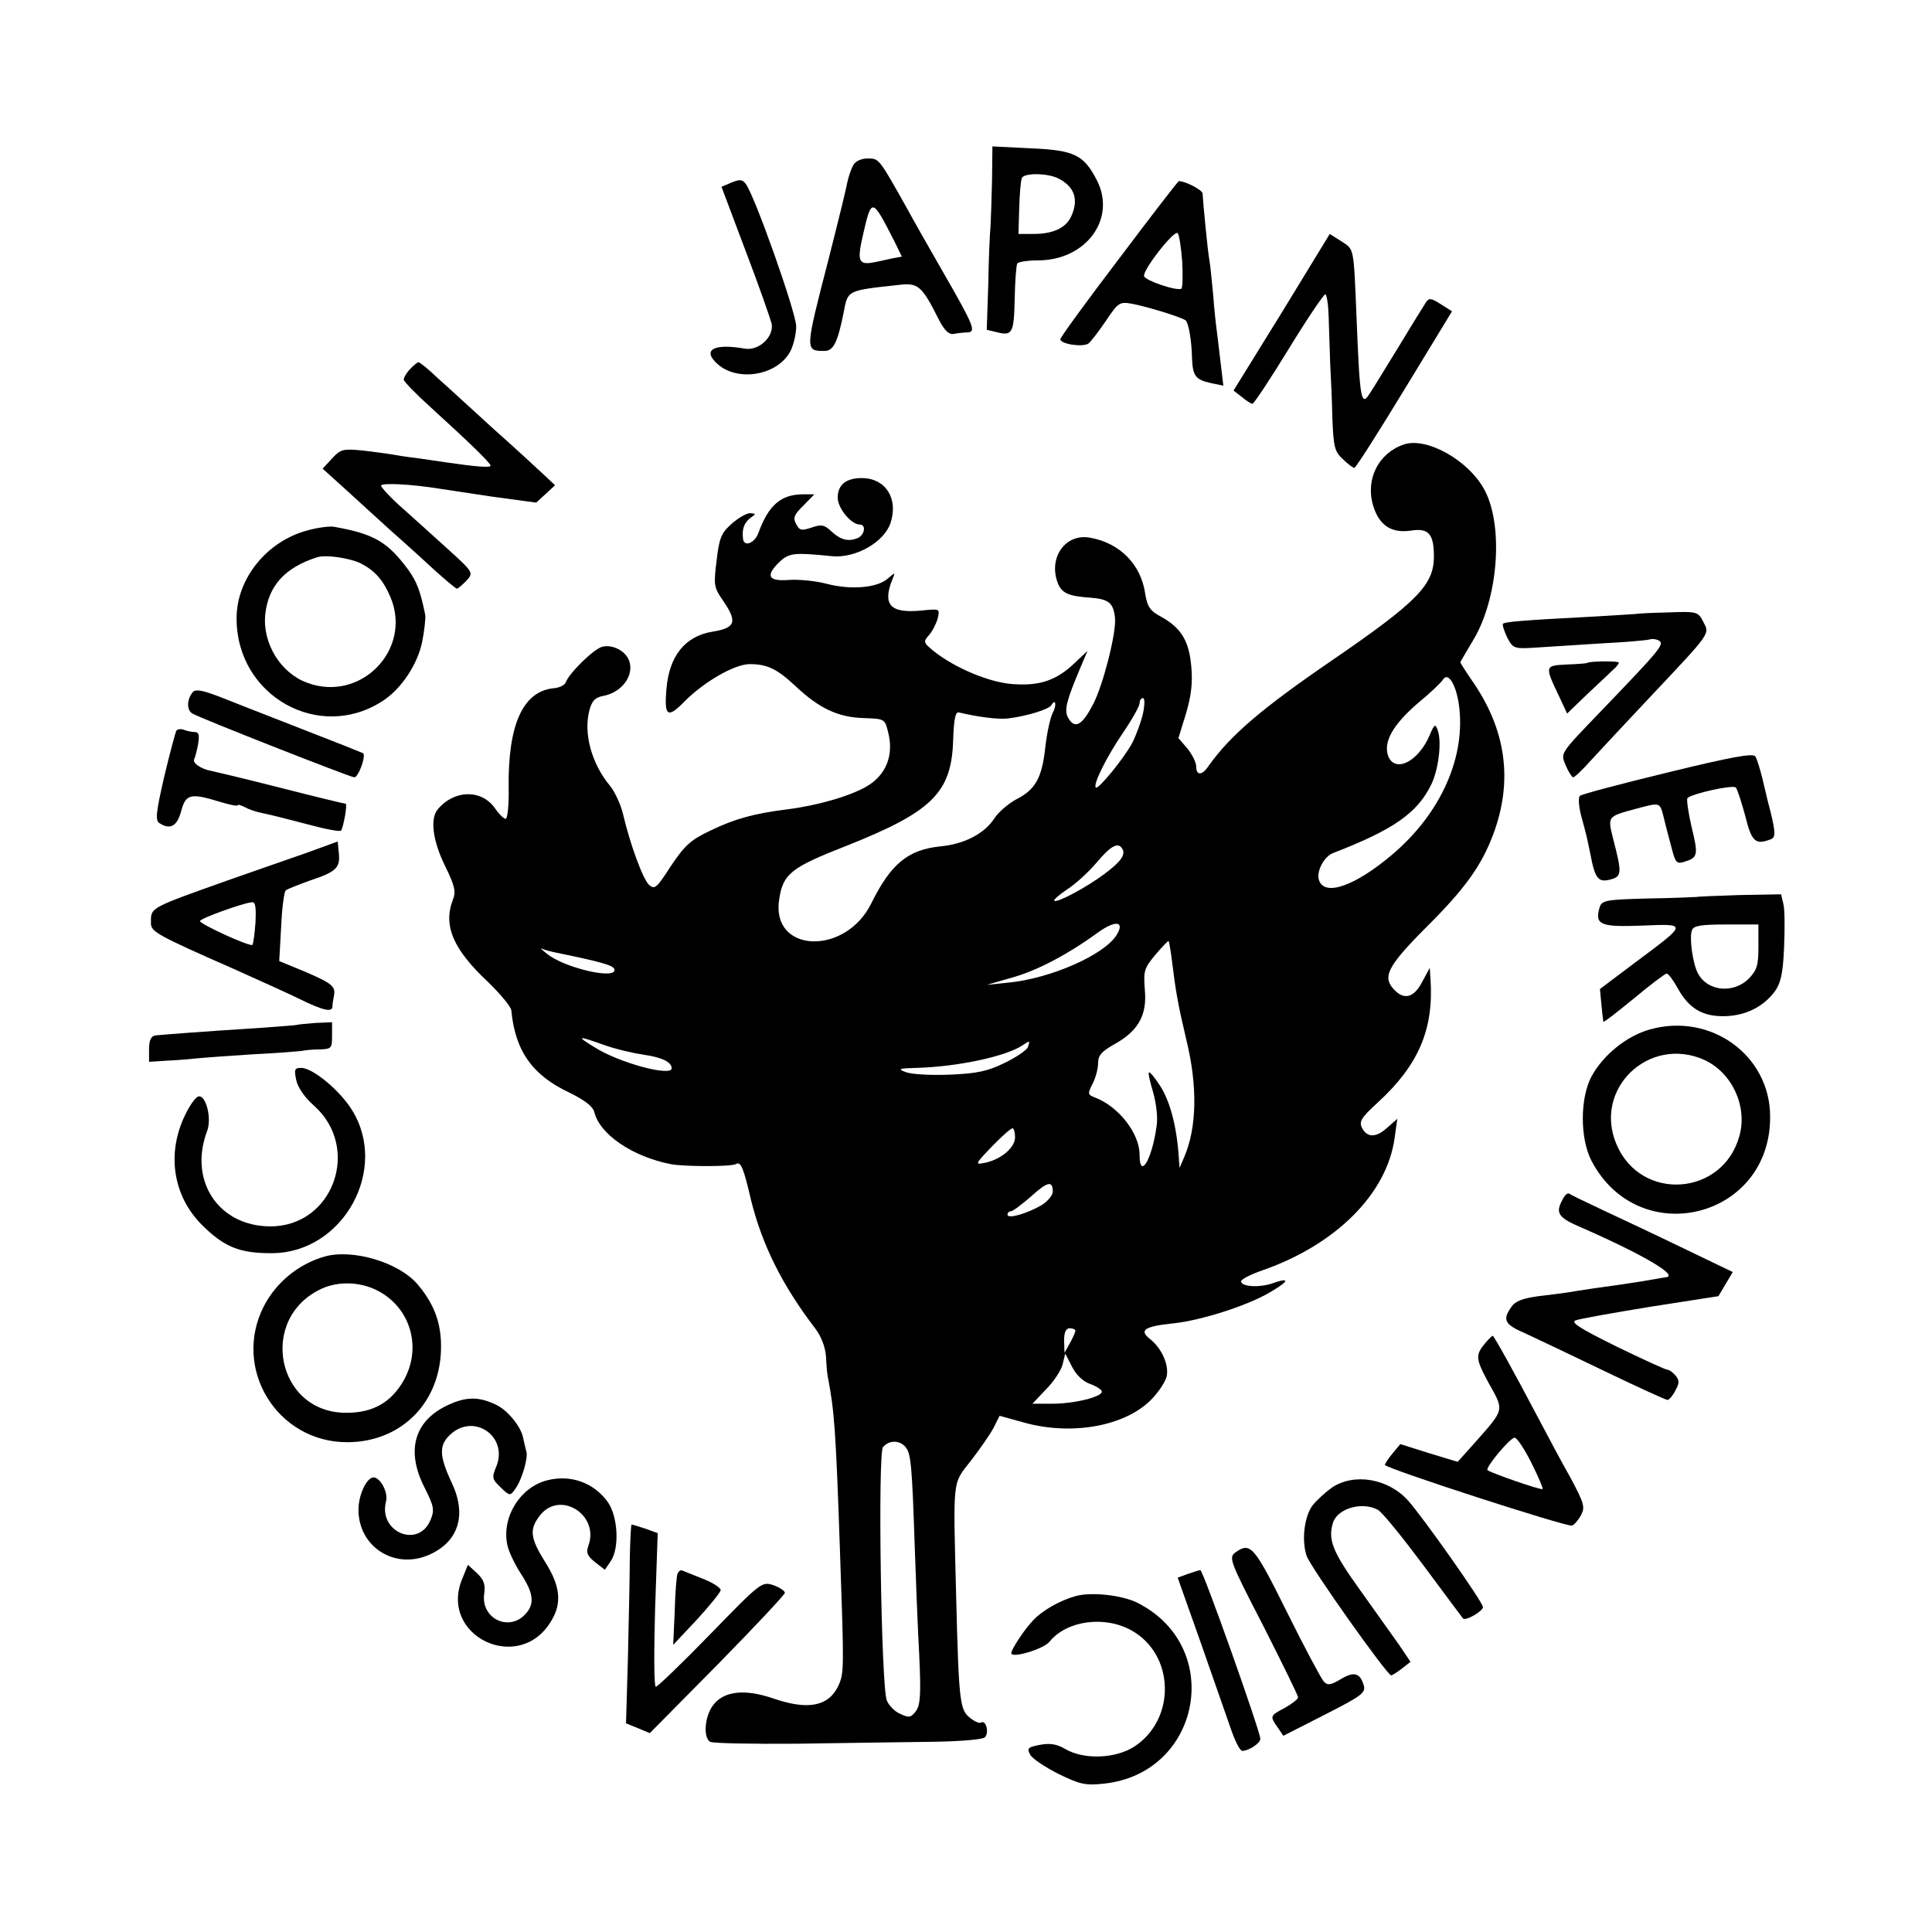
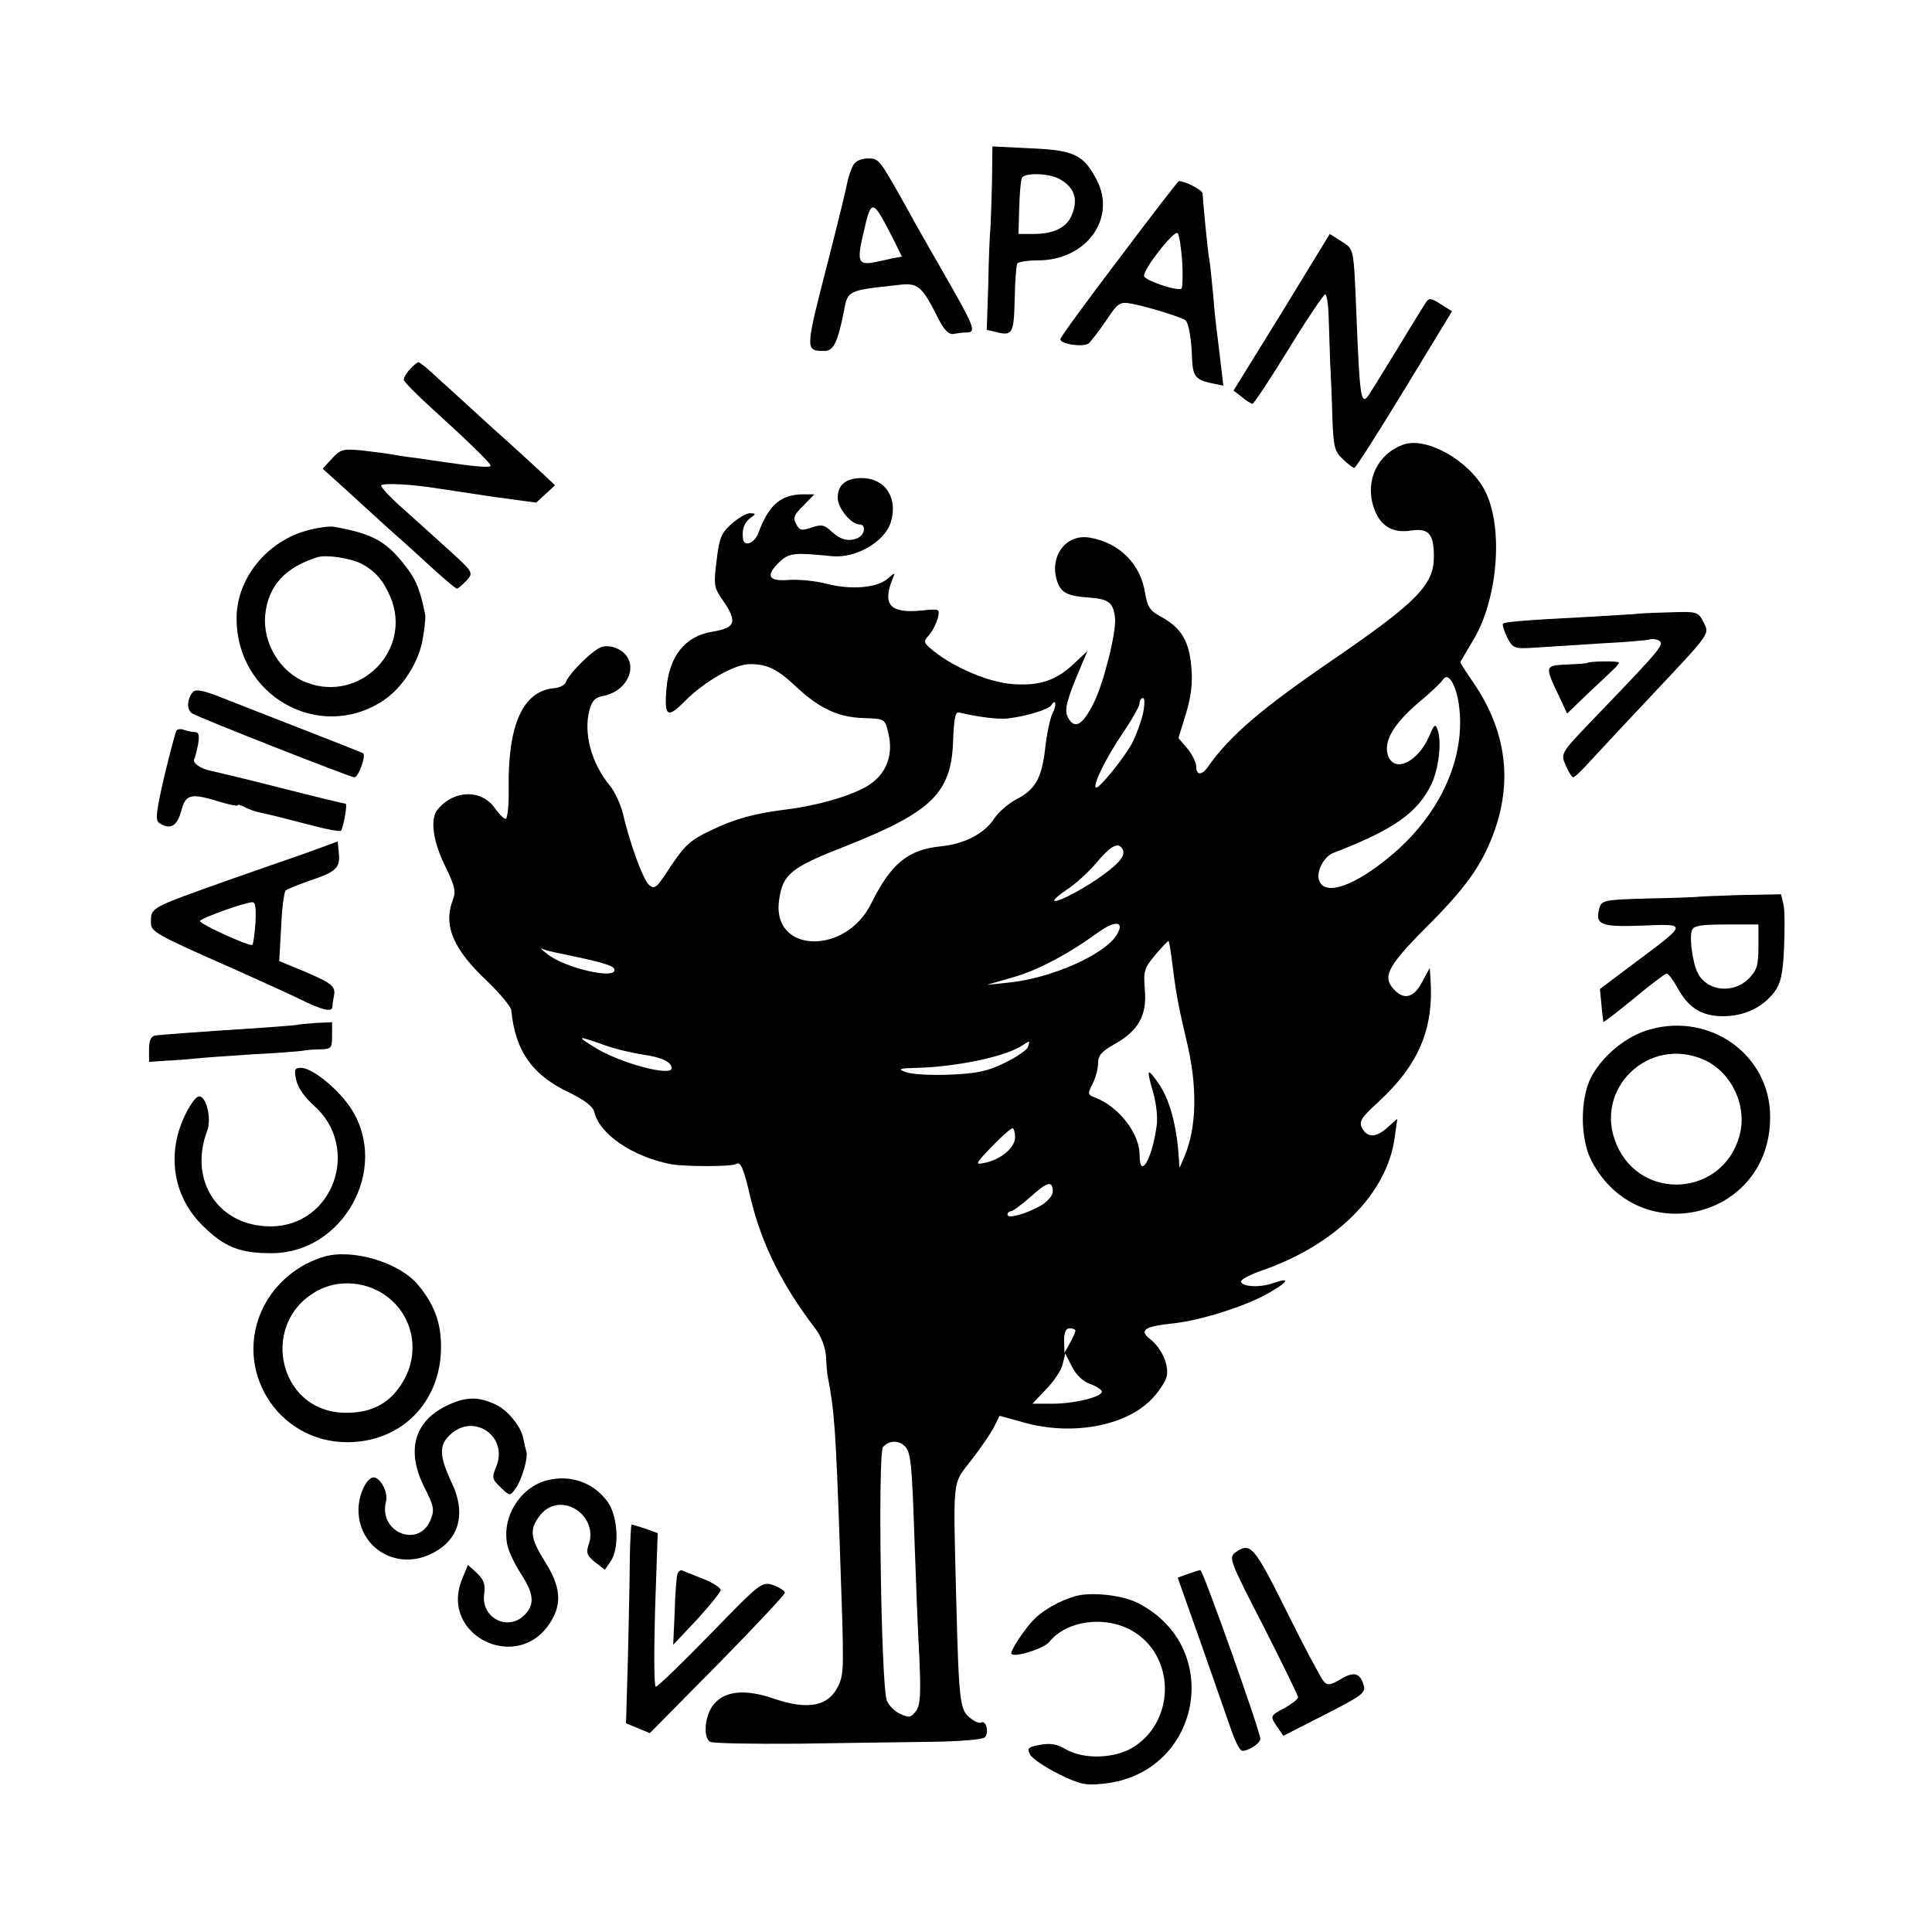
<svg xmlns="http://www.w3.org/2000/svg" version="1.0" width="512pt" height="512pt" viewBox="0 0 512 512" preserveAspectRatio="xMidYMid meet">
  <g transform="translate(0,512) scale(0.1,-0.1)" fill="#000000" stroke="none">
    <path d="M2629 4643 c-1 -48 -3 -104 -4 -123 -2 -19 -5 -89 -6 -155 l-4 -119 25 -6 c43 -11 47 -4 49 87 1 48 4 90 7 95 3 4 28 8 55 8 127 0 208 110 156 212 -35 68 -60 80 -176 85 l-101 5 -1 -89z m176 4 c43 -22 54 -56 34 -100 -14 -31 -48 -47 -100 -47 l-40 0 2 68 c1 37 4 73 7 80 5 14 67 14 97 -1z" />
    <path d="M2261 4682 c-6 -11 -12 -30 -15 -43 -2 -13 -25 -107 -51 -209 -62 -240 -62 -240 -10 -240 24 0 35 23 51 103 11 58 8 57 146 72 51 6 61 -2 106 -92 15 -29 27 -40 39 -38 10 2 26 4 36 4 25 1 19 16 -65 162 -39 68 -80 140 -90 159 -79 141 -78 140 -108 140 -18 0 -33 -7 -39 -18z m109 -201 l20 -41 -27 -5 c-16 -4 -36 -8 -46 -10 -41 -8 -46 2 -31 68 24 105 24 105 84 -12z" />
-     <path d="M1938 4636 l-26 -11 64 -170 c36 -94 66 -181 69 -193 6 -35 -34 -72 -71 -66 -84 15 -115 -4 -71 -42 55 -47 159 -28 192 36 8 16 15 45 15 65 0 36 -111 350 -134 378 -9 12 -16 12 -38 3z" />
    <path d="M2966 4435 c-86 -113 -156 -209 -156 -214 0 -13 61 -22 75 -11 6 5 27 32 46 60 32 48 36 51 69 45 42 -8 132 -36 142 -44 8 -7 16 -53 17 -101 2 -46 9 -56 49 -65 l34 -7 -7 59 c-4 32 -8 69 -10 83 -2 14 -7 58 -10 99 -4 41 -8 82 -10 92 -4 18 -17 154 -18 176 0 9 -45 33 -63 33 -2 0 -73 -92 -158 -205z m167 -8 c2 -37 1 -69 -2 -72 -12 -7 -95 21 -99 33 -5 15 80 124 89 114 4 -4 9 -37 12 -75z" />
    <path d="M3397 4292 l-128 -207 22 -17 c12 -10 24 -18 28 -18 4 0 47 65 96 145 49 80 93 145 97 145 4 0 8 -26 9 -57 1 -32 3 -87 4 -123 2 -36 5 -103 6 -150 3 -75 6 -87 28 -107 13 -13 27 -23 30 -23 4 0 63 93 133 208 l126 207 -30 19 c-25 16 -31 17 -39 5 -5 -8 -37 -59 -70 -114 -34 -55 -68 -111 -76 -123 -26 -43 -29 -29 -38 196 -8 192 -6 180 -41 203 l-30 19 -127 -208z" />
    <path d="M1087 4142 c-10 -10 -17 -23 -17 -28 0 -5 32 -38 72 -74 100 -91 158 -147 158 -154 0 -6 -38 -3 -120 9 -14 2 -47 7 -75 11 -27 3 -58 8 -68 10 -11 2 -44 6 -75 10 -53 5 -59 4 -82 -21 l-25 -27 51 -46 c28 -26 85 -77 125 -114 41 -36 97 -87 124 -112 28 -25 53 -46 56 -46 3 0 14 10 25 21 19 21 19 22 -46 81 -36 33 -91 82 -122 110 -32 28 -58 56 -58 61 0 8 81 4 154 -8 12 -2 74 -11 139 -21 l118 -16 25 23 25 23 -33 31 c-18 17 -78 72 -133 121 -55 50 -120 110 -145 132 -24 23 -47 42 -51 42 -3 0 -13 -8 -22 -18z" />
    <path d="M3720 3942 c-67 -23 -102 -92 -81 -162 16 -53 49 -74 101 -66 46 7 60 -9 60 -69 0 -75 -44 -120 -270 -275 -187 -128 -270 -199 -328 -281 -17 -25 -32 -24 -32 0 0 11 -11 32 -23 47 l-24 28 20 65 c14 47 18 82 14 125 -6 68 -27 102 -79 131 -30 16 -37 26 -43 61 -11 78 -67 135 -146 149 -64 12 -110 -50 -87 -117 11 -30 28 -38 89 -42 48 -4 60 -14 64 -55 3 -40 -31 -174 -57 -225 -30 -59 -50 -70 -68 -37 -10 20 -4 44 35 136 l17 40 -34 -32 c-48 -46 -92 -61 -163 -56 -62 4 -153 42 -210 87 -28 23 -29 25 -13 43 9 10 19 30 23 44 6 26 6 26 -43 21 -83 -8 -104 15 -77 83 8 19 8 19 -12 2 -28 -25 -97 -31 -163 -14 -30 8 -75 12 -101 10 -54 -4 -61 12 -22 49 25 23 39 24 138 14 62 -6 138 37 155 88 21 64 -12 117 -73 119 -44 1 -67 -17 -67 -52 0 -28 36 -71 58 -71 18 0 14 -27 -5 -36 -25 -10 -45 -5 -70 18 -18 17 -26 19 -52 10 -27 -9 -32 -8 -41 9 -9 16 -6 25 19 49 l29 30 -29 0 c-59 0 -92 -28 -119 -102 -10 -28 -39 -39 -41 -15 -3 25 3 41 19 54 16 11 16 12 0 13 -10 0 -32 -13 -49 -28 -28 -25 -33 -38 -40 -98 -8 -64 -7 -71 16 -104 40 -58 35 -74 -27 -84 -73 -12 -115 -65 -122 -153 -6 -72 3 -78 49 -31 52 52 132 98 172 98 47 0 73 -13 123 -60 62 -58 112 -81 179 -83 56 -2 56 -2 65 -39 15 -60 -6 -112 -57 -142 -45 -26 -131 -51 -212 -61 -87 -11 -138 -25 -202 -56 -53 -25 -68 -39 -105 -94 -38 -59 -43 -63 -58 -50 -16 15 -50 106 -70 192 -6 23 -21 55 -33 70 -50 60 -71 140 -55 201 7 25 15 34 38 38 67 14 95 87 45 120 -15 10 -34 14 -49 10 -23 -6 -89 -71 -97 -95 -3 -7 -17 -14 -33 -15 -81 -9 -120 -98 -118 -263 1 -46 -3 -83 -8 -83 -5 0 -18 13 -29 29 -36 50 -108 48 -151 -4 -21 -25 -13 -84 20 -151 25 -51 29 -67 20 -89 -26 -68 1 -131 93 -217 33 -32 61 -66 62 -75 10 -108 56 -173 155 -219 40 -20 61 -36 65 -51 14 -59 101 -118 202 -138 36 -7 161 -7 173 0 13 8 20 -8 40 -94 29 -118 82 -226 170 -341 17 -22 27 -50 29 -75 1 -22 3 -47 5 -55 17 -88 21 -138 32 -460 11 -316 11 -323 -4 -357 -26 -55 -80 -66 -173 -34 -73 25 -127 20 -156 -14 -25 -28 -31 -89 -11 -101 7 -4 111 -6 233 -5 121 2 280 4 352 5 78 1 137 6 143 12 12 12 3 47 -10 39 -4 -3 -18 3 -30 13 -26 21 -29 41 -36 317 -8 323 -11 300 39 364 24 31 51 70 60 87 l16 32 65 -18 c126 -35 266 -10 336 60 20 20 39 49 42 63 6 31 -14 75 -45 99 -29 23 -14 33 63 41 74 8 196 47 255 82 52 30 55 41 7 24 -35 -12 -82 -9 -83 5 0 6 26 19 58 30 194 68 329 203 349 351 l7 50 -25 -22 c-30 -28 -54 -29 -68 -3 -9 17 -4 27 41 68 108 99 149 194 140 327 l-2 30 -20 -37 c-21 -41 -47 -49 -73 -22 -34 34 -20 62 80 163 106 105 150 166 182 252 51 138 34 271 -52 398 -20 29 -36 54 -36 56 0 1 16 28 35 60 65 109 80 299 30 395 -41 79 -154 143 -215 122z m146 -688 c20 -138 -47 -290 -178 -400 -96 -81 -176 -110 -192 -68 -9 23 12 63 36 73 163 63 225 107 262 184 19 41 27 113 16 142 -6 18 -9 16 -22 -15 -30 -69 -91 -99 -109 -54 -14 38 13 84 79 141 32 26 61 54 66 62 13 21 34 -11 42 -65z m-837 -25 c-5 -22 -18 -57 -28 -77 -21 -40 -91 -126 -97 -119 -8 8 29 82 72 145 24 35 44 71 44 78 0 8 4 14 9 14 5 0 5 -17 0 -41z m-240 0 c-6 -13 -15 -53 -19 -91 -9 -80 -26 -111 -78 -137 -20 -11 -46 -33 -57 -50 -26 -40 -79 -68 -143 -74 -86 -9 -131 -46 -183 -151 -69 -140 -267 -132 -244 11 10 67 31 84 177 141 229 91 280 141 284 282 2 55 6 74 15 72 50 -12 104 -19 130 -16 50 6 108 24 115 35 12 20 15 0 3 -22z m185 -358 c10 -16 -4 -35 -47 -67 -48 -36 -127 -78 -133 -71 -3 2 13 16 34 30 22 14 57 46 78 71 38 45 57 55 68 37z m-15 -229 c-33 -53 -175 -115 -286 -126 l-58 -6 66 19 c66 18 148 61 229 120 46 33 72 30 49 -7z m146 -62 c11 -89 16 -118 39 -216 30 -122 28 -233 -6 -311 l-12 -28 -3 40 c-6 76 -24 140 -49 178 -14 22 -27 37 -29 35 -3 -2 3 -26 11 -53 8 -29 13 -67 9 -90 -12 -88 -45 -143 -45 -75 0 56 -55 127 -117 151 -21 8 -21 10 -8 36 8 15 15 40 15 55 0 21 9 31 42 50 64 35 88 77 82 144 -4 51 -2 58 28 94 18 21 34 38 35 36 1 -1 5 -22 8 -46z m-1634 16 c122 -25 153 -34 157 -44 10 -30 -131 2 -178 40 -14 11 -20 17 -14 14 6 -3 21 -7 35 -10z m129 -245 c30 -11 78 -22 105 -26 50 -7 75 -20 75 -36 0 -23 -139 14 -205 56 -49 30 -45 31 25 6z m1124 -6 c-3 -8 -31 -27 -62 -42 -45 -22 -73 -28 -146 -31 -50 -2 -102 1 -116 7 -22 8 -18 10 30 11 106 3 236 30 280 60 20 13 20 13 14 -5z m-34 -239 c0 -28 -39 -60 -82 -68 -25 -5 -23 -2 20 43 26 27 50 48 55 49 4 0 7 -11 7 -24z m100 -144 c0 -10 -14 -26 -30 -36 -40 -23 -90 -37 -90 -25 0 5 4 9 9 9 5 0 29 18 53 39 44 40 58 43 58 13z m60 -369 c-1 -5 -7 -19 -15 -33 l-14 -25 -1 33 c0 22 5 32 15 32 8 0 15 -3 15 -7z m40 -141 c16 -6 30 -15 30 -20 0 -14 -73 -32 -131 -32 l-53 0 36 38 c20 20 40 50 44 66 l7 29 18 -35 c11 -22 30 -40 49 -46z m-490 -167 c14 -17 17 -48 24 -260 3 -88 8 -218 12 -290 5 -106 3 -134 -9 -150 -13 -17 -18 -18 -41 -7 -15 6 -31 23 -36 36 -15 40 -24 654 -10 671 16 19 44 19 60 0z" />
    <path d="M817 3715 c-109 -28 -190 -128 -190 -233 -1 -206 219 -330 388 -219 49 32 92 97 104 157 6 30 9 62 8 70 -13 65 -23 89 -45 120 -55 74 -90 95 -197 114 -11 2 -42 -2 -68 -9z m141 -89 c36 -19 58 -44 77 -89 58 -139 -80 -280 -222 -226 -70 26 -118 105 -110 181 8 75 52 124 137 151 23 8 89 -2 118 -17z" />
    <path d="M4337 3493 c-1 0 -60 -4 -132 -8 -173 -9 -216 -13 -222 -18 -2 -3 3 -19 11 -36 16 -30 18 -31 79 -27 34 2 112 7 172 11 61 3 117 8 125 10 8 3 21 1 27 -3 14 -9 3 -23 -145 -177 -121 -126 -117 -119 -102 -155 7 -16 16 -30 19 -30 4 0 26 21 49 47 23 25 93 100 156 167 162 172 157 165 140 198 -14 27 -16 28 -95 25 -44 -1 -81 -3 -82 -4z" />
    <path d="M4206 3363 c-1 -1 -25 -3 -54 -4 -59 -3 -59 -3 -19 -87 l20 -43 55 53 c31 29 62 58 69 65 7 6 13 14 13 17 0 5 -79 4 -84 -1z" />
    <path d="M511 3286 c-16 -19 -17 -48 -1 -57 22 -13 419 -169 429 -169 11 0 32 58 23 64 -4 2 -79 32 -167 66 -88 34 -186 73 -217 85 -42 16 -60 19 -67 11z" />
    <path d="M467 3183 c-2 -4 -17 -59 -32 -122 -21 -92 -24 -115 -13 -122 29 -19 47 -9 58 31 12 46 25 49 103 25 26 -8 47 -12 47 -9 0 3 8 0 19 -5 10 -6 31 -13 47 -16 16 -3 68 -16 117 -29 48 -13 89 -21 91 -17 7 12 17 71 12 71 -3 0 -78 18 -168 41 -90 23 -174 43 -188 46 -28 5 -52 22 -45 32 2 4 7 22 10 39 4 24 2 32 -9 32 -8 0 -21 3 -29 6 -8 3 -17 2 -20 -3z" />
-     <path d="M4420 3073 c-124 -30 -229 -58 -233 -62 -5 -5 -3 -28 3 -52 14 -51 14 -51 25 -104 12 -64 21 -74 52 -66 31 8 32 16 8 108 -15 60 -15 59 58 79 69 18 65 20 77 -26 5 -22 15 -58 21 -81 9 -35 13 -39 32 -33 37 11 38 18 20 92 -9 39 -14 74 -11 77 12 12 121 36 128 28 4 -4 15 -38 25 -75 17 -69 27 -78 68 -62 14 5 13 21 -9 104 -2 8 -8 35 -14 59 -6 24 -14 50 -18 56 -5 10 -64 -1 -232 -42z" />
    <path d="M810 2859 c-47 -16 -134 -47 -195 -68 -222 -79 -215 -75 -215 -117 0 -23 13 -31 220 -122 74 -33 153 -69 175 -80 61 -30 85 -35 86 -20 0 7 2 20 4 29 5 25 -5 33 -77 64 l-68 28 5 90 c2 49 8 93 12 97 4 4 33 15 63 26 70 23 82 34 78 72 l-3 32 -85 -31z m-133 -184 c-2 -30 -6 -57 -8 -59 -6 -6 -139 55 -139 63 0 7 114 48 138 50 9 1 11 -14 9 -54z" />
    <path d="M4497 2743 c-1 0 -58 -3 -127 -4 -116 -3 -125 -5 -131 -24 -13 -46 2 -52 112 -48 122 5 123 7 -18 -98 l-93 -70 4 -42 c2 -23 5 -44 5 -45 1 -2 37 26 81 62 43 36 83 66 87 66 4 0 17 -17 28 -37 30 -55 66 -77 125 -76 55 1 102 24 133 65 16 22 22 47 25 117 2 50 2 102 -2 116 l-6 25 -111 -2 c-61 -2 -111 -4 -112 -5z m163 -132 c0 -50 -4 -62 -26 -85 -41 -40 -109 -33 -134 14 -14 25 -24 96 -16 115 4 12 25 15 91 15 l85 0 0 -59z" />
    <path d="M787 2404 c-1 -1 -45 -4 -97 -8 -158 -10 -260 -18 -278 -20 -12 -2 -17 -13 -17 -37 l0 -33 45 3 c25 1 61 4 80 6 19 2 87 7 150 11 63 3 122 8 130 9 8 2 30 4 48 4 30 1 32 3 32 36 l0 36 -45 -2 c-25 -2 -46 -4 -48 -5z" />
    <path d="M4373 2392 c-62 -17 -125 -68 -156 -126 -30 -58 -30 -164 1 -223 126 -239 475 -152 473 118 0 162 -157 276 -318 231z m144 -81 c73 -34 114 -122 93 -200 -43 -161 -261 -177 -326 -24 -63 147 86 290 233 224z" />
    <path d="M785 2258 c4 -20 23 -47 47 -68 126 -112 51 -320 -115 -320 -138 0 -218 121 -168 253 13 34 -4 98 -24 91 -8 -3 -23 -25 -34 -48 -50 -102 -33 -215 44 -292 59 -59 101 -76 188 -75 186 2 308 221 210 379 -32 52 -104 112 -135 112 -17 0 -19 -4 -13 -32z" />
-     <path d="M4141 1941 c-20 -36 -12 -48 52 -75 166 -73 260 -129 220 -131 -5 -1 -30 -5 -58 -10 -27 -4 -57 -9 -65 -10 -8 -1 -37 -5 -65 -9 -27 -4 -59 -9 -70 -11 -11 -2 -46 -6 -78 -10 -42 -6 -62 -13 -72 -29 -24 -34 -18 -46 38 -70 28 -13 123 -58 210 -100 87 -42 162 -76 166 -76 4 0 14 11 21 25 11 20 11 27 0 40 -7 8 -16 15 -21 15 -5 0 -66 28 -136 62 -97 48 -122 64 -107 69 10 4 100 20 198 36 l180 28 19 32 19 32 -129 62 c-70 34 -166 79 -213 101 -47 22 -88 42 -92 45 -4 2 -12 -5 -17 -16z" />
    <path d="M860 1790 c-69 -20 -128 -68 -161 -132 -84 -165 35 -360 221 -360 136 0 238 95 248 231 5 75 -13 130 -61 187 -50 59 -173 95 -247 74z m140 -90 c88 -45 119 -151 70 -238 -33 -58 -81 -86 -151 -86 -187 -2 -237 253 -64 330 44 19 100 17 145 -6z" />
-     <path d="M3938 1563 c-29 -34 -28 -43 7 -108 42 -75 43 -68 -38 -160 l-44 -49 -76 23 -76 24 -20 -24 c-11 -13 -20 -27 -21 -31 0 -9 482 -165 496 -161 6 2 17 15 24 28 11 21 8 31 -27 97 -23 40 -62 114 -88 163 -62 118 -116 215 -119 215 -2 0 -10 -8 -18 -17z m120 -319 c18 -36 32 -68 30 -70 -4 -4 -138 43 -146 50 -6 7 60 86 72 86 6 0 26 -30 44 -66z" />
    <path d="M1182 1394 c-85 -42 -106 -120 -57 -216 25 -50 27 -59 16 -86 -32 -77 -139 -32 -118 49 7 26 -19 70 -37 63 -18 -7 -36 -49 -36 -85 0 -99 97 -160 188 -119 78 35 100 106 58 193 -32 69 -33 97 -3 125 63 59 155 -5 122 -85 -12 -29 -11 -33 12 -55 24 -23 25 -23 39 -3 17 23 34 82 29 98 -2 7 -6 24 -9 38 -6 29 -41 72 -71 86 -47 23 -82 22 -133 -3z" />
    <path d="M1450 1197 c-71 -18 -120 -96 -106 -169 3 -18 20 -53 36 -78 35 -53 38 -82 10 -110 -44 -44 -115 -8 -107 55 4 26 -1 39 -19 56 l-24 22 -15 -37 c-63 -151 150 -254 235 -113 30 48 25 94 -15 157 -40 64 -43 87 -14 124 53 68 159 1 128 -81 -6 -18 -3 -26 18 -43 l26 -20 15 22 c24 34 20 118 -7 157 -37 52 -99 74 -161 58z" />
-     <path d="M3530 1178 c-18 -13 -41 -34 -52 -48 -22 -30 -29 -94 -15 -134 10 -29 213 -316 224 -316 2 0 15 8 28 18 l23 18 -31 46 c-18 25 -65 91 -104 146 -71 99 -85 132 -70 178 13 37 77 55 118 33 11 -5 65 -72 121 -147 56 -75 103 -139 105 -141 6 -8 53 19 53 30 0 13 -158 237 -199 283 -53 58 -142 73 -201 34z" />
    <path d="M1669 988 c0 -51 -3 -170 -5 -264 l-5 -171 32 -13 31 -13 179 181 c99 101 179 186 179 191 0 5 -14 14 -30 20 -31 10 -33 9 -167 -129 -75 -77 -140 -140 -145 -140 -5 0 -5 92 -2 204 l7 203 -33 12 c-18 6 -35 11 -36 11 -2 0 -4 -42 -5 -92z" />
    <path d="M3274 1006 c-18 -14 -16 -21 74 -195 50 -99 92 -184 92 -189 0 -5 -16 -17 -35 -28 -40 -21 -40 -22 -19 -52 l15 -22 110 56 c98 50 109 58 103 78 -10 33 -26 37 -61 16 -27 -16 -35 -17 -45 -6 -7 8 -51 90 -98 185 -87 175 -96 185 -136 157z" />
    <path d="M1795 948 c-2 -7 -6 -52 -7 -100 l-4 -87 63 67 c34 37 62 72 63 78 0 6 -21 20 -47 30 -27 11 -51 20 -55 22 -5 2 -10 -2 -13 -10z" />
    <path d="M3148 949 l-27 -10 61 -172 c33 -95 69 -198 80 -229 11 -32 24 -58 30 -58 17 0 48 20 48 32 0 19 -152 448 -159 447 -3 0 -18 -5 -33 -10z" />
    <path d="M2850 890 c-40 -11 -88 -38 -111 -63 -23 -23 -59 -78 -59 -88 0 -15 86 11 101 30 46 57 147 70 218 30 114 -64 118 -234 8 -307 -50 -33 -135 -36 -184 -7 -22 13 -40 16 -67 11 -32 -6 -35 -9 -26 -26 5 -10 39 -33 75 -51 57 -28 72 -31 119 -26 258 26 322 360 93 478 -41 22 -126 31 -167 19z" />
  </g>
</svg>